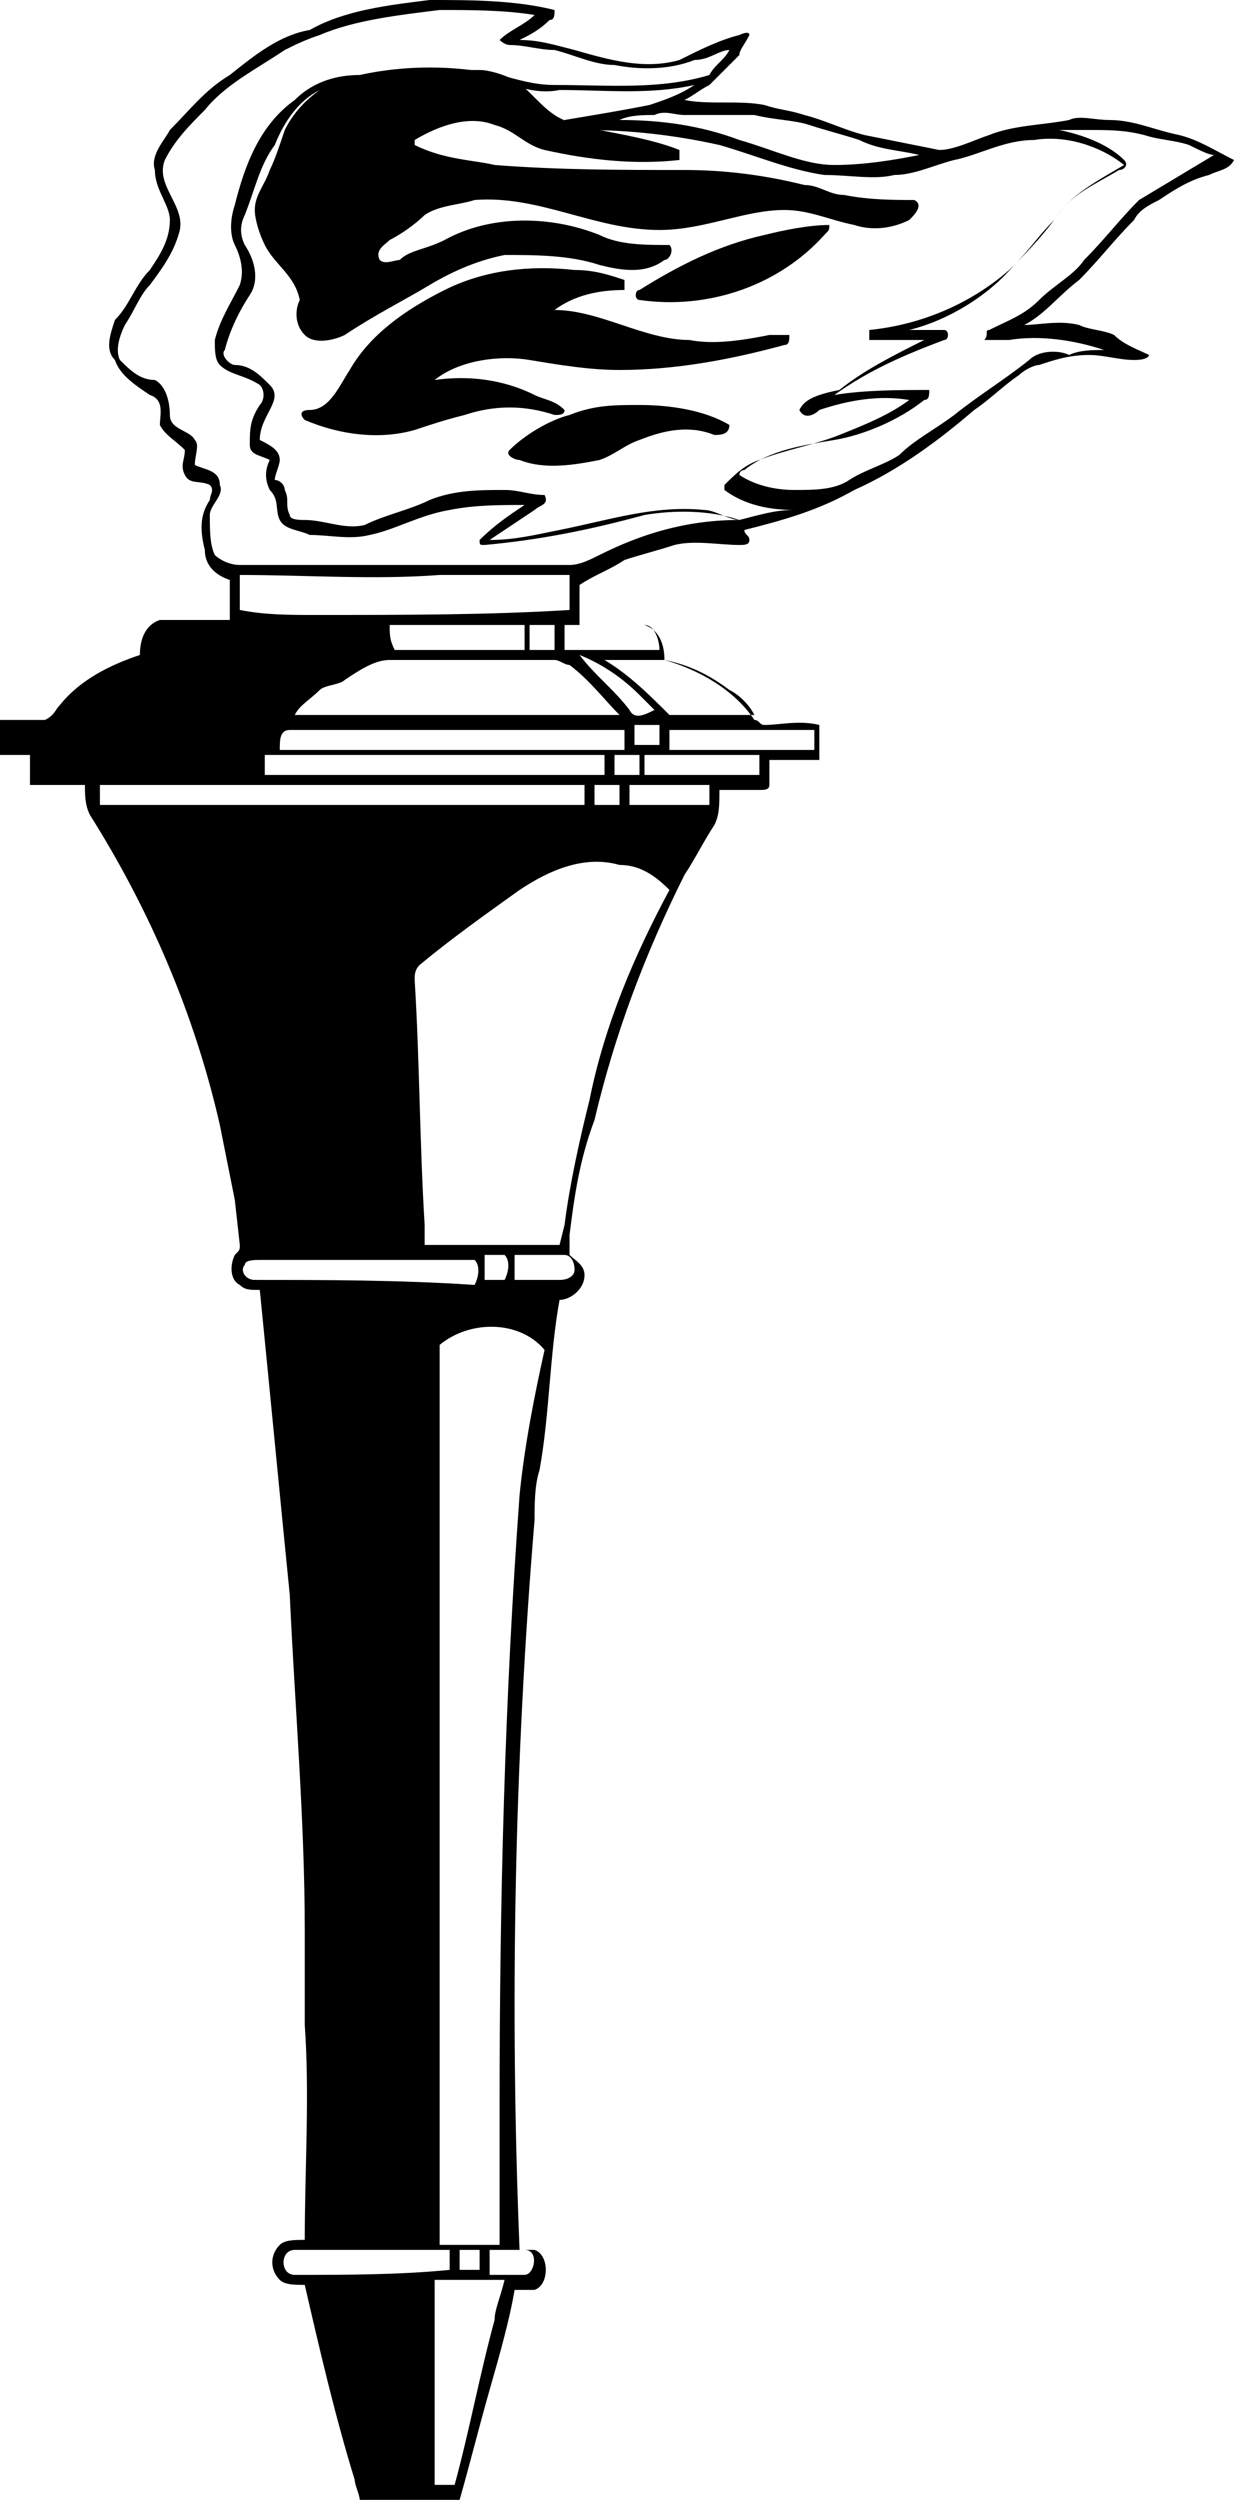
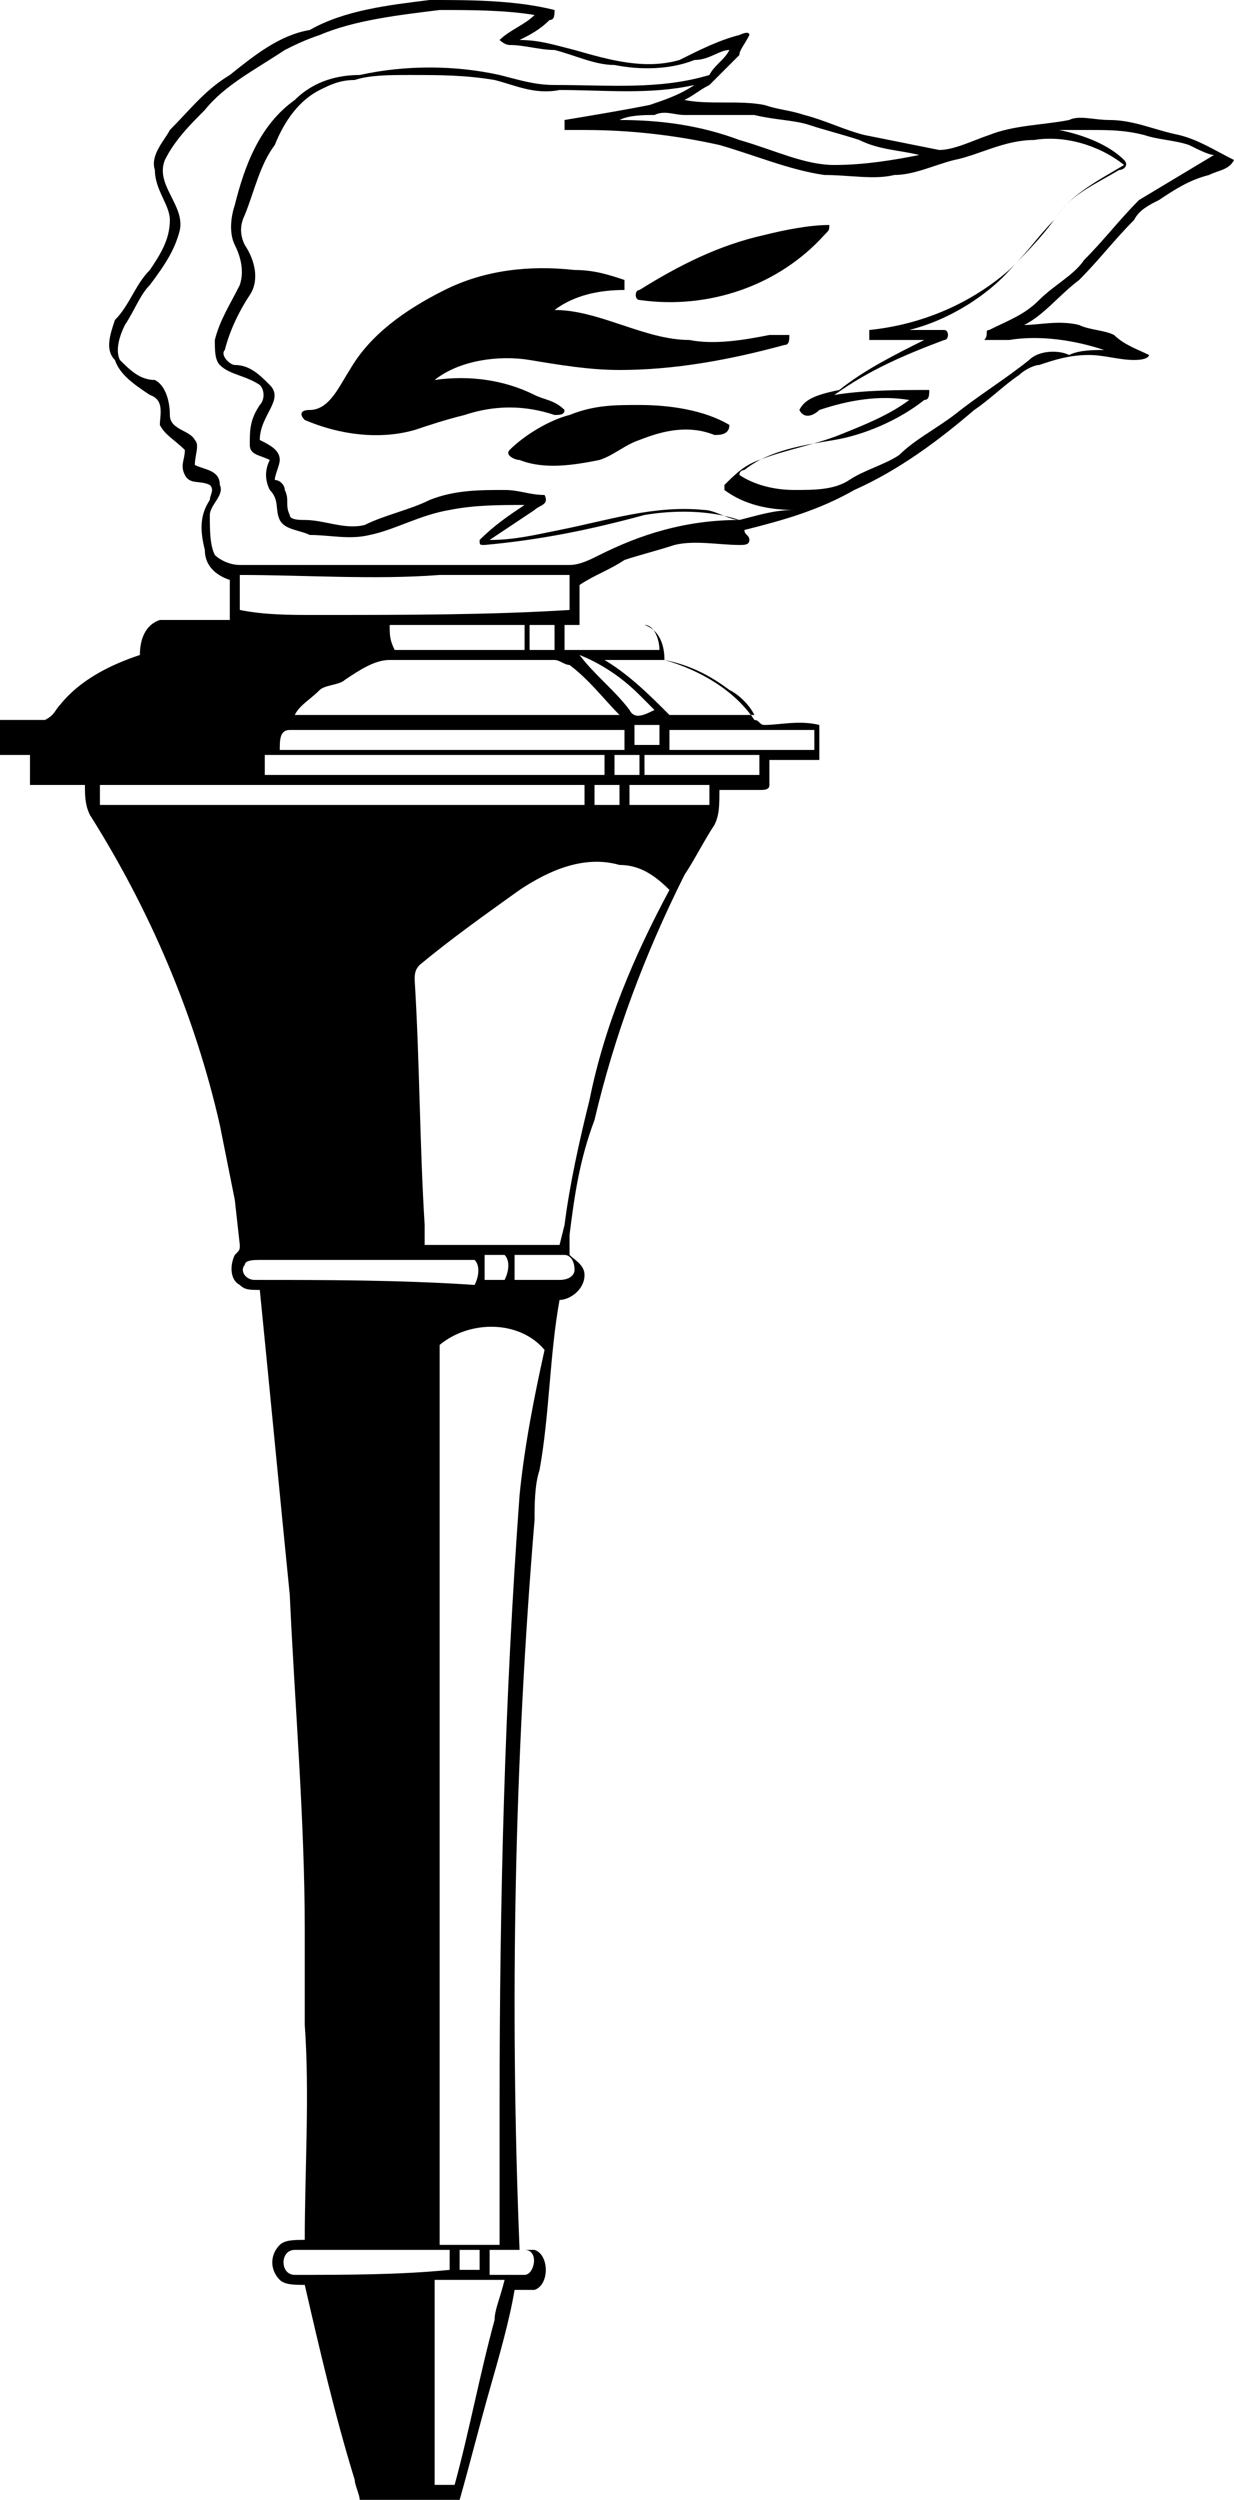
<svg xmlns="http://www.w3.org/2000/svg" xml:space="preserve" id="Layer_1" x="0" y="0" style="enable-background:new 0 0 24.7 50" version="1.1" viewBox="0 0 24.7 50">
  <g>
    <path d="M23.6 2.7c-.5-.1-.9-.3-1.4-.3-.3 0-.6-.1-.8 0-.5.1-1.1.1-1.6.3-.3.1-.7.3-1 .3l-1.5-.3c-.4-.1-.8-.3-1.2-.4-.3-.1-.5-.1-.8-.2-.5-.1-1.1 0-1.6-.1.2-.1.3-.2.5-.3l.6-.6c0-.1.1-.2.2-.4 0-.1-.2 0-.2 0-.4.1-.8.3-1.2.5-.7.2-1.4 0-2.1-.2-.4-.1-.7-.2-1.1-.2.2-.1.4-.2.6-.4.1 0 .1-.1.1-.2C10.3 0 9.4 0 8.6 0c-.8.1-1.7.2-2.4.6-.6.1-1.1.5-1.6.9-.5.3-.8.7-1.2 1.1-.1.2-.4.5-.3.8 0 .4.3.7.3 1 0 .4-.2.7-.4 1-.3.3-.4.7-.7 1-.1.3-.2.6 0 .8.1.3.4.5.7.7.3.1.2.4.2.6.1.2.3.3.5.5 0 .2-.1.3 0 .5s.3.1.5.2c.1.1 0 .2 0 .3-.2.3-.2.6-.1 1 0 .3.2.5.5.6v.8H3.2c-.3.1-.4.4-.4.7-.6.2-1.2.5-1.6 1-.1.1-.1.2-.3.3h-1v.7h.7v.6h1.1c0 .2 0 .4.1.6 1.2 1.9 2.1 4 2.6 6.2l.3 1.5.1.9c0 .1 0 .1-.1.2-.1.2-.1.5.1.6.1.1.2.1.4.1.2 2 .4 4.1.6 6.1.1 2.2.3 4.5.3 6.7v1.9c.1 1.4 0 2.9 0 4.3-.2 0-.4 0-.5.1-.2.2-.2.5 0 .7.1.1.3.1.5.1.3 1.3.6 2.6 1 3.9 0 .1.1.3.1.4.7.1 1.3 0 2 0 .2-.7.4-1.5.6-2.2.2-.7.4-1.4.5-2h.4c.3-.1.3-.7 0-.8h-.3c-.2-4.9-.1-9.8.3-14.6 0-.3 0-.7.1-1 .2-1.1.2-2.3.4-3.4.2 0 .5-.2.5-.5 0-.2-.2-.3-.3-.4v-.4c.1-.8.2-1.5.5-2.3.4-1.7 1-3.3 1.8-4.9.2-.3.4-.7.6-1 .1-.2.1-.4.1-.7h.8c.1 0 .2 0 .2-.1v-.5h1v-.7c-.4-.1-.8 0-1.1 0-.1 0-.1-.1-.2-.1-.4-.6-1.1-1-1.8-1.2 0-.3-.1-.6-.4-.7h-1.3v-.8c.3-.2.6-.3.9-.5.3-.1.7-.2 1-.3.4-.1.9 0 1.3 0 .1 0 .2 0 .2-.1s-.1-.1-.1-.2c.8-.2 1.5-.4 2.2-.8.9-.4 1.7-1 2.4-1.6.3-.2.6-.5.9-.7.1-.1.3-.2.4-.2.3-.1.6-.2 1-.2.3 0 .6.1.9.1.3 0 .3-.1.3-.1-.2-.1-.5-.2-.7-.4-.2-.1-.5-.1-.7-.2-.4-.1-.8 0-1.1 0 .4-.2.7-.6 1.1-.9.4-.4.7-.8 1.1-1.2.1-.2.3-.3.5-.4.3-.2.6-.4 1-.5.2-.1.4-.1.5-.3-.4-.2-.7-.4-1.1-.5zm-8.5-.4c.4.1.8.1 1.1.2.3.1.7.2 1 .3.4.2.8.2 1.2.3-.5.1-1.1.2-1.7.2-.6 0-1.2-.3-1.9-.5-.8-.3-1.6-.4-2.4-.4.2-.1.5-.1.7-.1.2-.1.4 0 .6 0h1.4zM2 16.1v-.4h9.7v.4H2zm10.1-1v.4H5.3v-.4h6.8zm-6.3-.5h6.7v.4H5.6c0-.2 0-.4.2-.4zm6.1 1.1h.5v.4h-.5v-.4zm.4-.2v-.4h.5v.4h-.5zm.4-.6v-.4h.5v.4h-.5zm-.1-.7c-.3-.4-.7-.7-1-1.1.5.2.9.5 1.2.8l.3.3c-.2.1-.4.2-.5 0zm-.2.1H5.9c.1-.2.3-.3.5-.5.1-.1.4-.1.5-.2.3-.2.6-.4.9-.4h3.3c.1 0 .2.1.3.1.4.3.7.7 1 1zm-4.6-1.8h2.7v.5H7.9c-.1-.2-.1-.3-.1-.5zm2.8 0h.5v.5h-.5v-.5zm-4.3-.2c-.5 0-1 0-1.5-.1v-.7c1.3 0 2.7.1 4 0h2.6v.7c-1.6.1-3.3.1-5.1.1zM5.1 25.6c-.2 0-.3-.2-.2-.3 0-.1.2-.1.3-.1h4.3c.1.1.1.3 0 .5-1.5-.1-3-.1-4.4-.1zm.8 19.9c-.3 0-.3-.5 0-.5H9v.4c-1 .1-2.1.1-3.1.1zm4 .9c-.3 1.1-.5 2.2-.8 3.3h-.4v-4.1h1.4c-.1.4-.2.6-.2.8zM9.2 45h.4v.4h-.4V45zm1.3 0c.3 0 .2.5 0 .5h-.7V45h.7zm-.1-15.1C10.1 34 10 38 10 42.1v2.8H8.8V26.9c.6-.5 1.6-.5 2.1.1-.2.9-.4 1.9-.5 2.9zm-.7-4.8h.4c.1.1.1.3 0 .5h-.4v-.5zm1.8.3c0 .1-.1.2-.3.2h-.9v-.5h1c.1 0 .2.1.2.3zm.3-3.4c-.2.8-.4 1.7-.5 2.5l-.1.4H8.5v-.4c-.1-1.6-.1-3.3-.2-4.9 0-.1 0-.2.1-.3.6-.5 1.3-1 2-1.5.6-.4 1.3-.7 2-.5.4 0 .7.2 1 .5-.7 1.3-1.3 2.7-1.6 4.2zm2.4-5.9h-1.6v-.4h1.6v.4zm1-.6h-2.3v-.4h2.3v.4zm1.1-.9v.4h-2.9v-.4h2.9zm-3-1.4c.5.1.9.3 1.3.6.2.1.4.3.5.5h-1.7c-.4-.4-.8-.8-1.3-1.1h1.2zm-.4-.7c.2 0 .3.3.3.5h-1.9v-.5h1.6zm-.9-1.4c-.2.1-.4.2-.6.2H4.8c-.2 0-.4-.1-.5-.2-.1-.2-.1-.5-.1-.8 0-.2.3-.4.2-.6 0-.3-.3-.3-.5-.4 0-.2.1-.4 0-.5-.1-.2-.5-.2-.5-.5s-.1-.6-.3-.7c-.3 0-.5-.2-.7-.4-.1-.2 0-.5.1-.7.2-.3.3-.6.5-.8.3-.4.5-.7.6-1.1.1-.5-.5-.9-.3-1.4.2-.4.5-.7.8-1 .4-.5 1-.8 1.6-1.2.2-.1.4-.2.7-.3C7.1.4 8 .3 8.8.2c.6 0 1.3 0 1.9.1-.2.2-.5.3-.7.5 0 0 .1.1.2.1.3 0 .6.1.9.1.4.1.8.3 1.2.3.5.1 1.1.1 1.6-.1.3 0 .5-.2.7-.2-.1.2-.3.3-.4.5-1 .3-2 .2-3.1.2-.4 0-.7-.1-1.1-.2-.9-.2-1.9-.2-2.8 0-.4 0-.9.1-1.3.5-.7.5-1 1.3-1.2 2.1-.1.3-.1.6 0 .8.1.2.2.5.1.8-.2.4-.4.7-.5 1.1 0 .2 0 .4.1.5.2.2.5.2.8.4.1.1.1.3 0 .4-.2.3-.2.5-.2.8 0 .2.2.2.4.3-.1.2-.1.4 0 .6.2.2.1.4.2.6.1.2.4.2.6.3.4 0 .8.1 1.2 0 .5-.1 1-.4 1.6-.5.5-.1 1-.1 1.5-.1-.3.2-.6.4-.9.7 0 .1 0 .1.1.1 1.1-.1 2.1-.3 3.2-.6.6-.1 1.3-.1 1.9.1-1.1 0-2 .3-2.8.7zm2.8-.7c-.2 0-.5-.2-.7-.2-1-.1-1.9.2-2.9.4-.5.1-.9.2-1.4.2l.9-.6c.1-.1.3-.1.2-.3-.3 0-.5-.1-.8-.1-.5 0-1 0-1.5.2-.4.2-.9.3-1.3.5-.4.1-.8-.1-1.2-.1-.1 0-.3 0-.3-.1-.1-.2 0-.3-.1-.5 0-.1-.1-.2-.2-.2 0-.1.1-.3.1-.4 0-.2-.2-.3-.4-.4 0-.5.5-.8.2-1.1-.2-.2-.4-.4-.7-.4-.1 0-.3-.2-.2-.3.1-.4.3-.8.5-1.1.2-.3.1-.7-.1-1-.1-.2-.1-.4 0-.6.2-.5.3-1 .6-1.4.2-.5.5-.9.9-1.1.2-.1.4-.2.7-.2.3-.1.7-.1 1.1-.1.6 0 1.1 0 1.7.1.4.1.8.3 1.3.2.9 0 1.8.1 2.7-.1-.3.2-.6.3-.9.4-.5.1-1.1.2-1.7.3v.2h.4c.9 0 1.8.1 2.7.3.7.2 1.4.5 2.1.6.5 0 1 .1 1.4 0 .4 0 .8-.2 1.2-.3.5-.1 1-.4 1.6-.4.6-.1 1.3.1 1.8.5-.5.3-1.1.6-1.4 1.1-.3.4-.6.7-.9 1-.8.7-1.8 1.1-2.8 1.2v.2h1.1c-.6.3-1.2.6-1.7 1-.5.1-.7.2-.8.4.1.2.3.1.4 0 .6-.2 1.2-.3 1.8-.2-.4.3-.9.5-1.4.7-.5.2-1.1.3-1.6.5-.3.1-.5.3-.7.5v.1c.4.3.9.4 1.4.4-.4 0-.7.1-1.1.2zm8-6.4c-.4.4-.7.8-1.1 1.2-.2.3-.6.5-.9.8-.3.3-.6.4-1 .6-.1 0 0 .1-.1.2h.5c.6-.1 1.3 0 1.9.2-.2 0-.5 0-.7.1-.2-.1-.6-.1-.8.1-.5.4-1 .7-1.5 1.1-.4.3-.8.5-1.1.8-.3.2-.7.3-1 .5-.3.2-.7.2-1.1.2-.4 0-.8-.1-1.1-.3 0-.1.1-.1.1-.1.5-.4 1.2-.5 1.8-.6.6-.1 1.3-.4 1.8-.8.1 0 .1-.1.1-.2-.6 0-1.3 0-1.9.1.7-.5 1.4-.8 2.2-1.1.1 0 .1-.2 0-.2h-.7c.8-.2 1.6-.7 2.1-1.3.3-.3.5-.6.8-.9.3-.5.8-.7 1.3-1 .1 0 .2-.1.1-.2-.3-.3-.8-.5-1.3-.6h.6c.4 0 .7 0 1.1.1.3.1.6.1.9.2.2.1.4.2.5.2l-1.5.9z" />
-     <path d="M6.1 6.7c.2.2.6.1.8 0 .6-.4 1.2-.7 1.7-1 .5-.3 1-.5 1.5-.6.6 0 1.3 0 1.9.2.4.1.9.2 1.3-.1.1 0 .2-.2.1-.3-.5 0-1 0-1.4-.2-1-.4-2.2-.4-3.1.1-.4.2-.7.2-.9.4-.1 0-.3.1-.4 0-.1-.2.1-.3.2-.4.2-.1.5-.3.7-.5.3-.2.7-.2 1-.3 1.3-.1 2.4.6 3.7.6.9 0 1.7-.4 2.5-.4.5 0 .9.2 1.4.3.3.1.7.1 1.1-.1.1-.1.3-.3.1-.4-.4 0-.9 0-1.4-.1-.3 0-.5-.2-.8-.2-.8-.2-1.6-.3-2.4-.3-1.3 0-2.5 0-3.8-.1-.4-.1-1-.1-1.6-.4v-.1c.5-.3 1.1-.5 1.6-.3.4.1.6.4 1 .5.9.2 1.8.3 2.7.2V3c-.5-.2-1.1-.3-1.6-.4-.3-.1-.6-.1-.9-.3-.3-.2-.5-.5-.8-.7-.2-.1-.5-.2-.7-.2H8.2c-.5 0-1 .2-1.5.2-.5.3-.8.6-1 1-.1.3-.2.6-.3.8-.1.3-.3.5-.3.8 0 .2.1.5.2.7.2.4.6.6.7 1.1-.1.2-.1.5.1.7z" />
-     <path d="M16.6 4.5c-.4 0-.9.1-1.3.2-.9.2-1.7.6-2.5 1.1-.1 0-.1.2 0 .2 1.4.2 2.8-.3 3.7-1.3.1-.1.1-.1.1-.2z" />
+     <path d="M16.6 4.5c-.4 0-.9.1-1.3.2-.9.2-1.7.6-2.5 1.1-.1 0-.1.2 0 .2 1.4.2 2.8-.3 3.7-1.3.1-.1.1-.1.1-.2" />
    <path d="M11.1 8.3c.1 0 .2 0 .2-.1-.2-.2-.4-.2-.6-.3-.6-.3-1.3-.4-2-.3.5-.4 1.3-.5 1.9-.4.6.1 1.2.2 1.8.2 1.1 0 2.2-.2 3.3-.5.1 0 .1-.1.1-.2h-.4c-.5.1-1.1.2-1.6.1-.9 0-1.8-.6-2.7-.6.4-.3.9-.4 1.4-.4v-.2c-.3-.1-.6-.2-1-.2-.9-.1-1.8 0-2.6.4S7.4 6.7 7 7.4c-.2.3-.4.8-.8.8-.2 0-.2.1-.1.2.7.3 1.5.4 2.2.2.3-.1.6-.2 1-.3.6-.2 1.2-.2 1.8 0zM14.6 8.5c-.5-.3-1.2-.4-1.8-.4-.5 0-.9 0-1.4.2-.4.1-.9.4-1.2.7-.1.1.1.2.2.2.5.2 1.1.1 1.6 0 .3-.1.5-.3.8-.4.5-.2 1-.3 1.5-.1.1 0 .3 0 .3-.2z" />
  </g>
</svg>